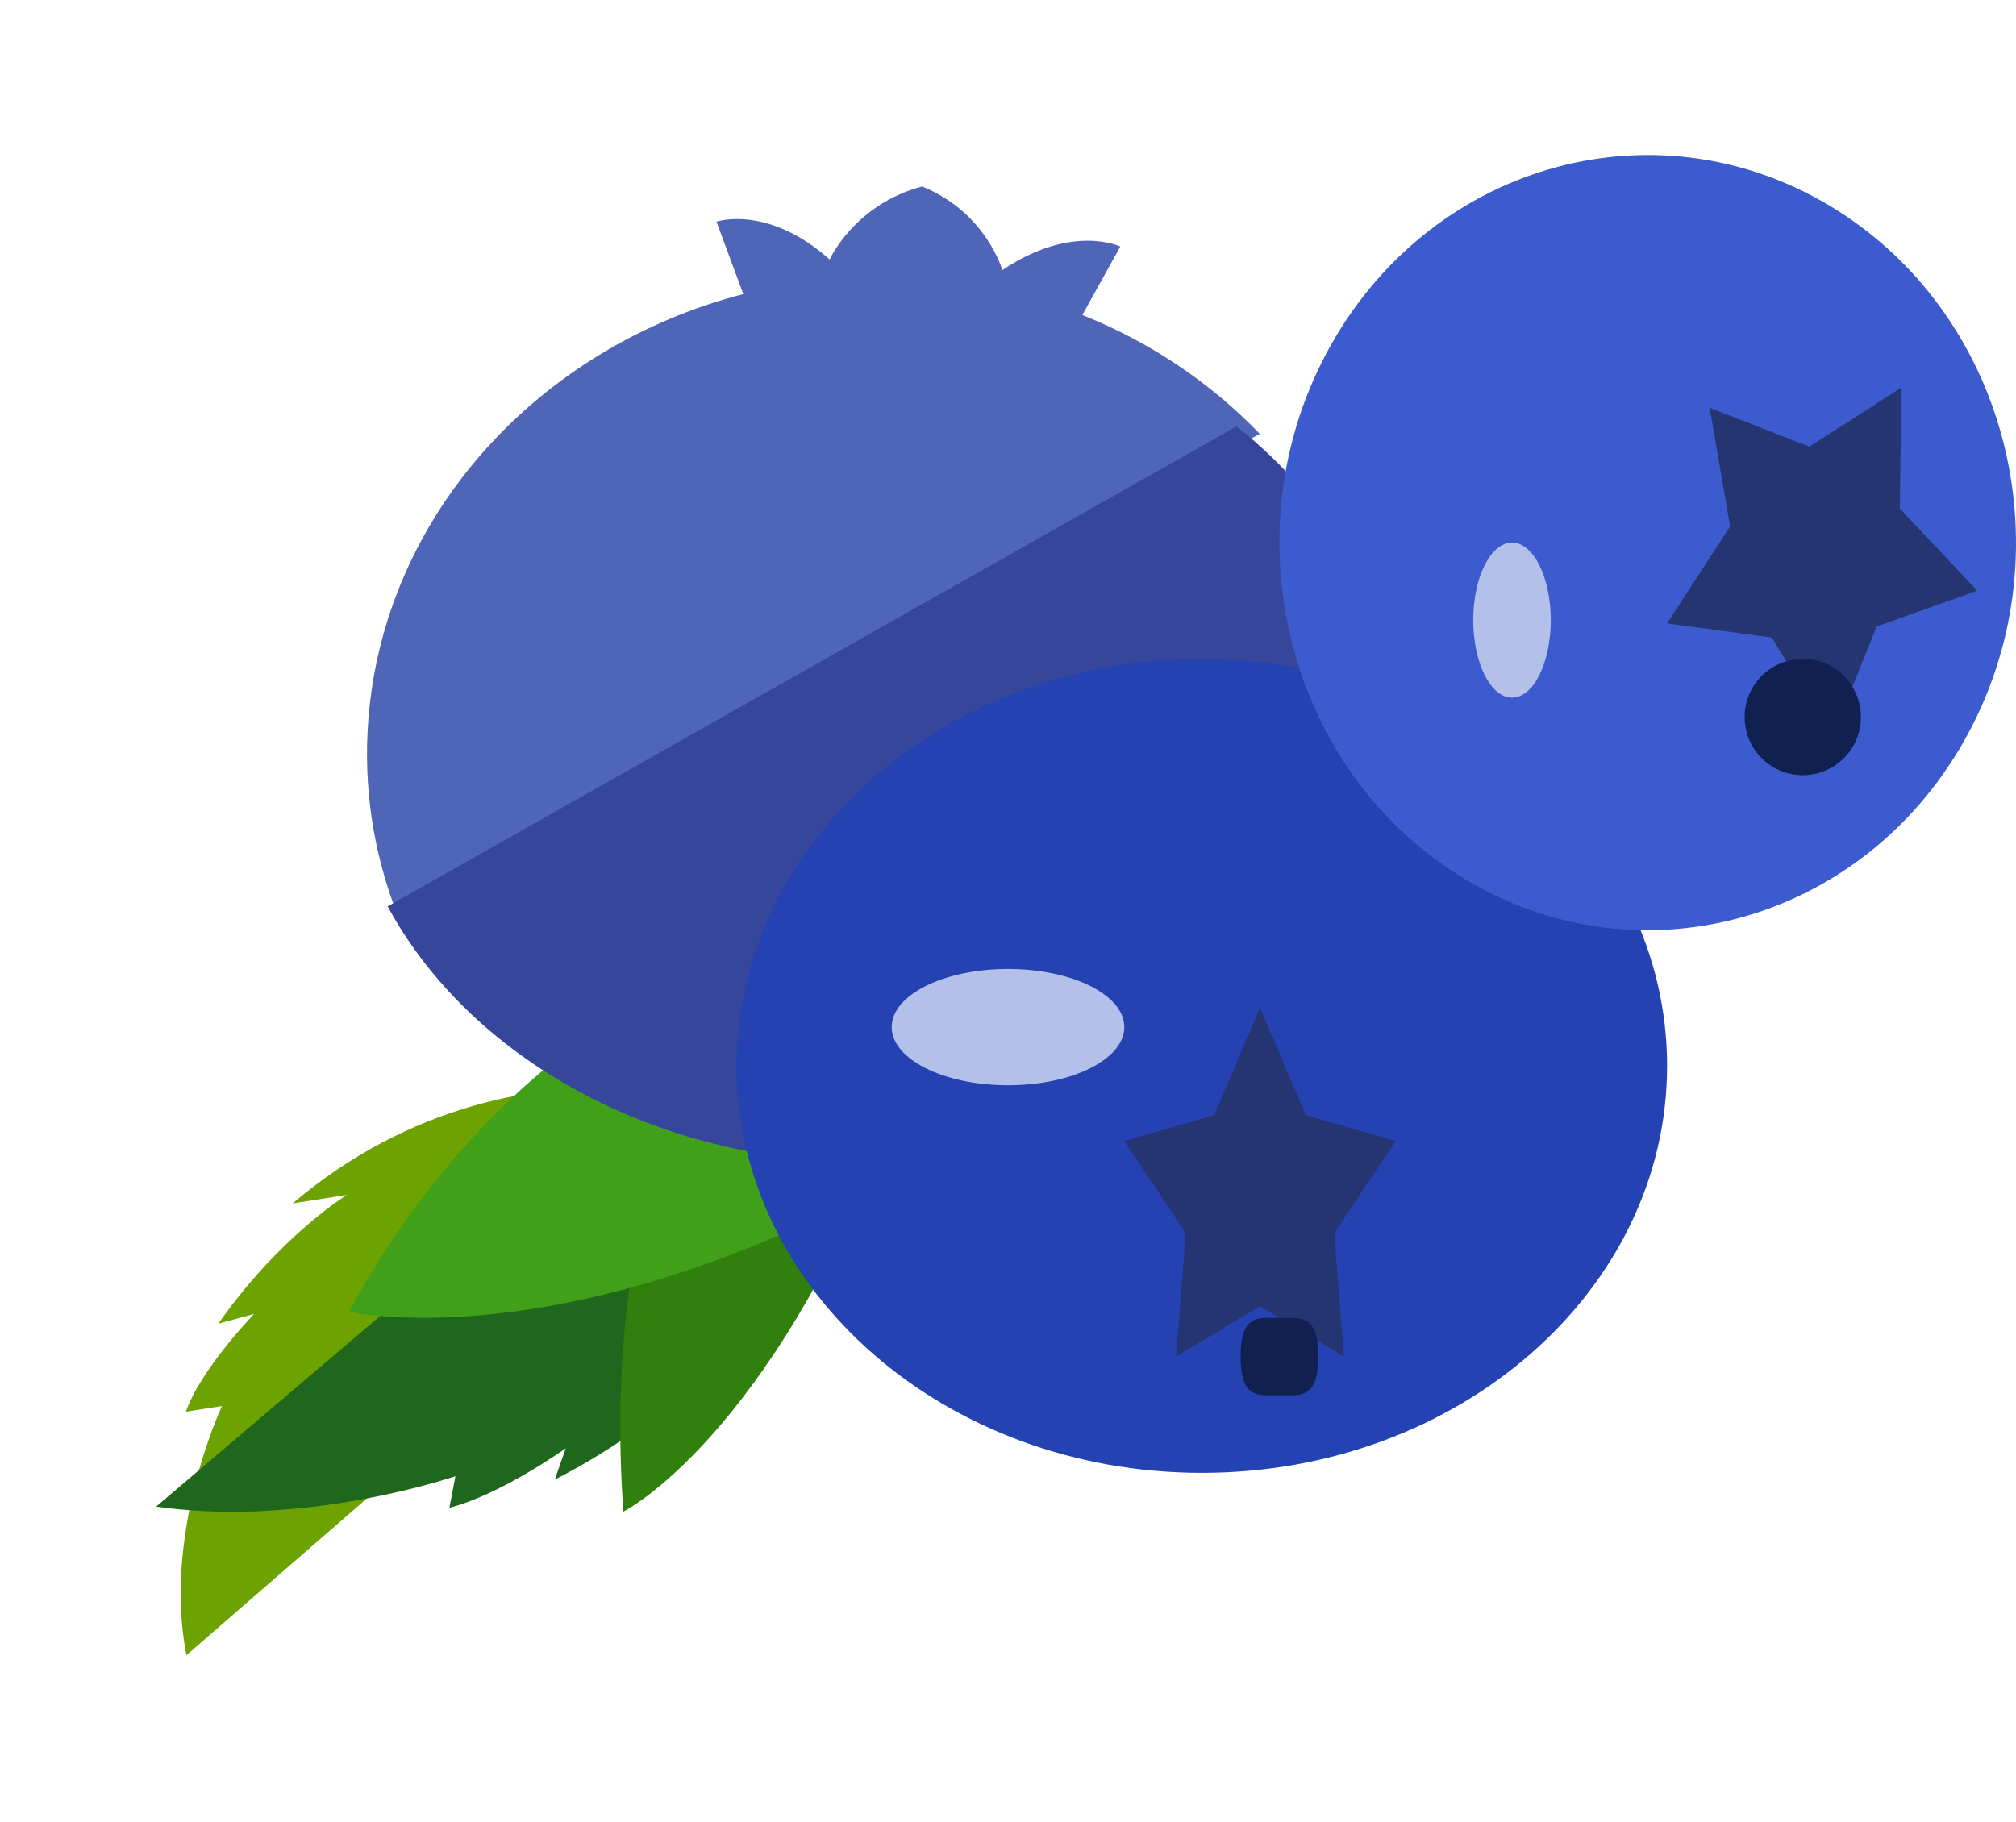
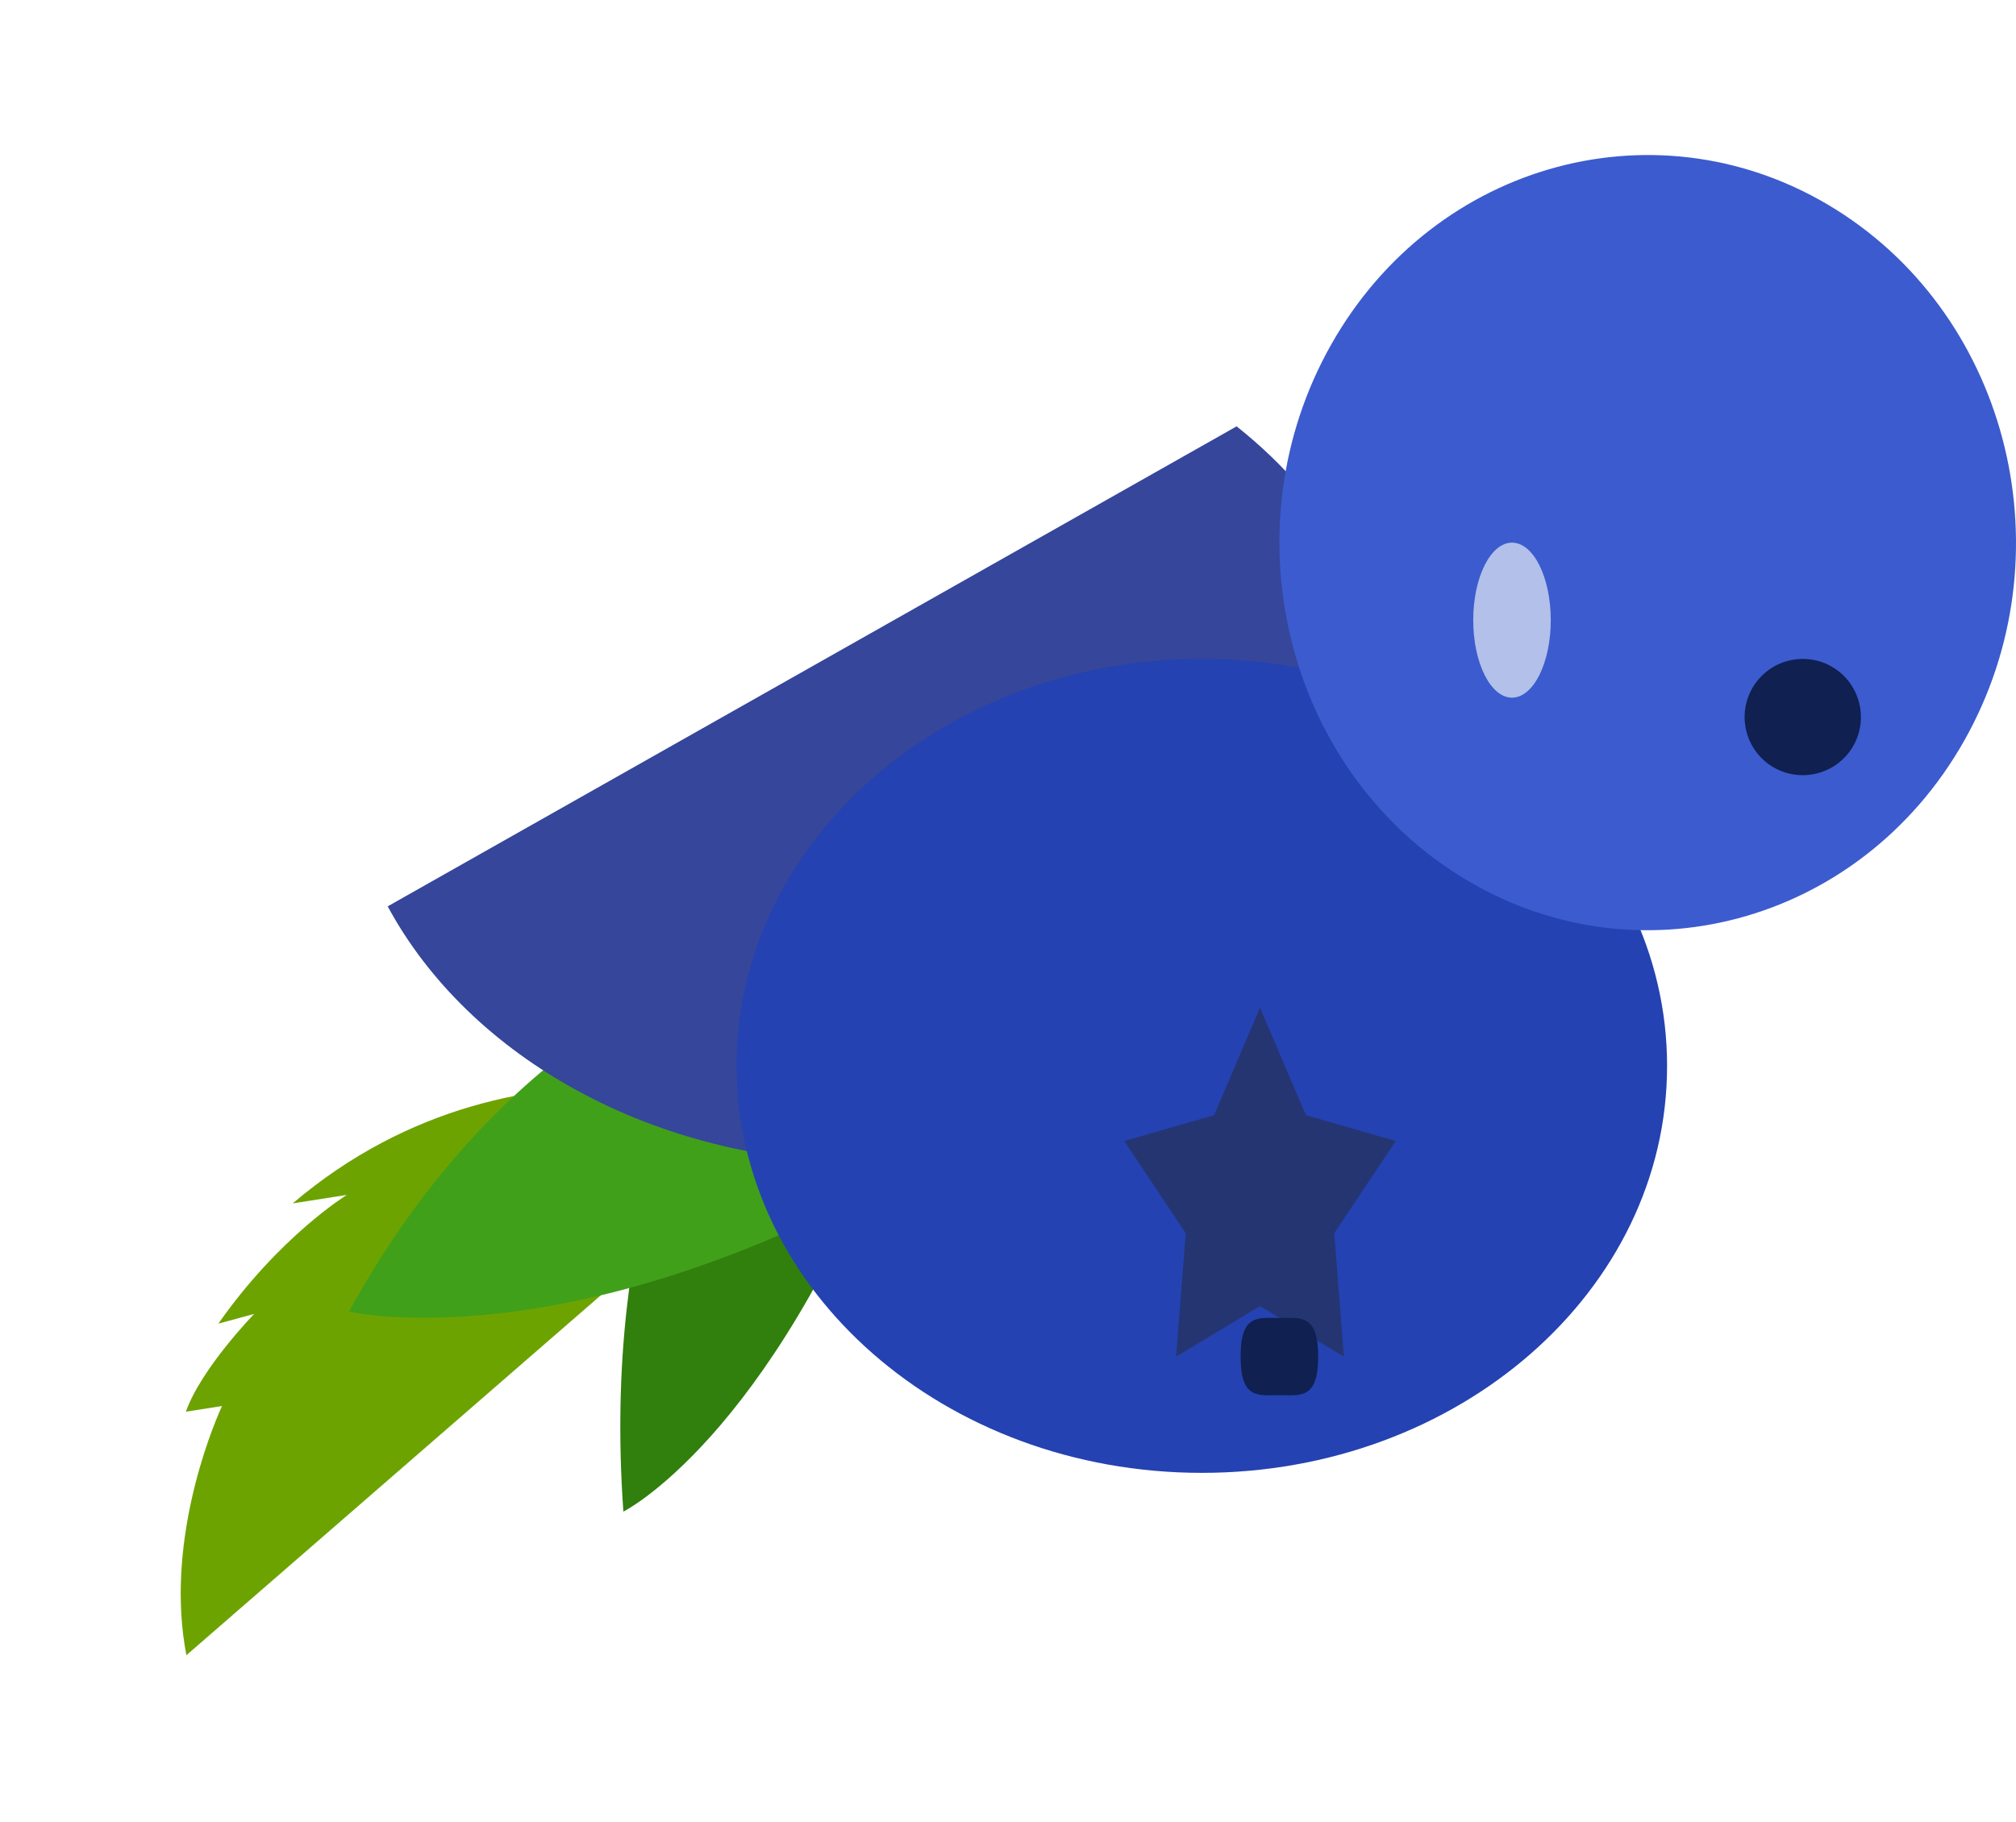
<svg xmlns="http://www.w3.org/2000/svg" width="52" height="47" viewBox="0 0 52 47" fill="none">
  <g filter="url(#filter0_d_337_451)">
    <path d="M20.77 24.838C20.77 24.838 13.553 21.944 7.549 27.048C7.549 27.048 8.015 26.976 8.946 26.829C8.946 26.829 7.21 27.895 5.632 30.15L6.555 29.9C6.555 29.9 5.182 31.314 4.795 32.422L5.726 32.276C5.409 32.973 4.258 35.868 4.808 38.705L20.77 24.838Z" fill="#6DA301" />
  </g>
-   <path d="M20.4 24.934C20.4 24.934 24.03 31.262 18.005 36.505C18.005 36.505 18.083 36.097 18.241 35.282C18.241 35.282 16.992 36.799 14.31 38.175L14.592 37.367C14.592 37.367 12.918 38.565 11.591 38.901L11.748 38.086C10.915 38.362 7.454 39.361 4.028 38.871L20.4 24.934Z" fill="#1F671D" />
  <g filter="url(#filter1_d_337_451)">
    <path d="M18.107 23C18.107 23 15.521 27.142 16.079 35C16.079 35 19.814 33.141 23 24.918L18.107 23Z" fill="#317F0D" />
  </g>
  <g filter="url(#filter2_d_337_451)">
    <path d="M18.416 21C18.416 21 12.965 22.595 9 29.841C9 29.841 14.451 31.116 23 26.445L18.416 21Z" fill="#41A01A" />
  </g>
  <g filter="url(#filter3_d_337_451)">
-     <path d="M32.493 7.193L10.228 19.538C9.631 17.99 9.365 16.302 9.502 14.556C9.921 9.241 13.934 4.944 19.172 3.587L18.481 1.719C18.481 1.719 19.801 1.27 21.4 2.695C21.4 2.695 22.037 1.276 23.785 0.811C25.444 1.486 25.853 2.97 25.853 2.97C27.66 1.755 28.896 2.362 28.896 2.362L27.918 4.127C29.689 4.835 31.242 5.891 32.493 7.193Z" fill="#4F65B7" />
-   </g>
+     </g>
  <g filter="url(#filter4_d_337_451)">
    <path d="M36 14.928C36 21.041 29.919 26 22.424 26C16.873 26 12.102 23.281 10 19.384L31.897 7C34.427 9.01 36 11.82 36 14.928Z" fill="#35469B" />
  </g>
  <path d="M43 27.5C43 33.299 37.627 38 31 38C24.372 38 19 33.299 19 27.5C19 21.701 24.372 17 31 17C37.627 17 43 21.701 43 27.5Z" fill="#2442B1" />
  <path d="M34.415 31.816L36 29.438L33.684 28.773L32.5 26L31.316 28.773L29 29.438L30.585 31.817L30.336 35L32.501 33.698L34.663 35L34.415 31.816Z" fill="#243572" />
  <g filter="url(#filter5_d_337_451)">
    <path d="M34 31C34 32.102 33.552 31.997 33 31.997C32.448 31.997 32 32.102 32 31C32 29.899 32.448 30.003 33 30.003C33.552 30.003 34 29.899 34 31Z" fill="#0F2051" />
  </g>
  <g filter="url(#filter6_d_337_451)">
-     <path d="M29 22.5C29 23.328 27.658 24 26 24C24.343 24 23 23.328 23 22.5C23 21.67 24.343 21 26 21C27.658 21 29 21.67 29 22.5Z" fill="#B2C0EA" />
-   </g>
+     </g>
  <path d="M50.662 19.114C47.979 23.859 42.15 25.416 37.642 22.592C33.134 19.767 31.655 13.632 34.338 8.886C37.021 4.141 42.85 2.584 47.358 5.408C51.866 8.233 53.346 14.369 50.662 19.114Z" fill="#3C5BCE" />
-   <path d="M48.405 16.164L51 15.24L49.005 13.121L49.042 10L46.67 11.524L44.098 10.52L44.627 13.582L43 16.083L45.7 16.45L47.267 19L48.405 16.164Z" fill="#243572" />
  <g filter="url(#filter7_d_337_451)">
    <path d="M47.789 15.268C47.365 15.978 46.445 16.212 45.732 15.789C45.021 15.365 44.788 14.445 45.211 13.733C45.635 13.022 46.556 12.788 47.267 13.211C47.978 13.634 48.212 14.556 47.789 15.268Z" fill="#0F2051" />
  </g>
  <g filter="url(#filter8_d_337_451)">
    <path d="M40 12C40 13.104 39.553 14 39 14C38.448 14 38 13.104 38 12C38 10.893 38.448 10 39 10C39.553 10 40 10.893 40 12Z" fill="#B2C0EA" />
  </g>
  <defs>
    <filter id="filter0_d_337_451" x="0.661" y="24.02" width="24.108" height="22.685" filterUnits="userSpaceOnUse" color-interpolation-filters="sRGB">
      <feFlood flood-opacity="0" result="BackgroundImageFix" />
      <feColorMatrix in="SourceAlpha" type="matrix" values="0 0 0 0 0 0 0 0 0 0 0 0 0 0 0 0 0 0 127 0" result="hardAlpha" />
      <feOffset dy="4" />
      <feGaussianBlur stdDeviation="2" />
      <feComposite in2="hardAlpha" operator="out" />
      <feColorMatrix type="matrix" values="0 0 0 0 0 0 0 0 0 0 0 0 0 0 0 0 0 0 0.25 0" />
      <feBlend mode="normal" in2="BackgroundImageFix" result="effect1_dropShadow_337_451" />
      <feBlend mode="normal" in="SourceGraphic" in2="effect1_dropShadow_337_451" result="shape" />
    </filter>
    <filter id="filter1_d_337_451" x="12" y="23" width="15" height="20" filterUnits="userSpaceOnUse" color-interpolation-filters="sRGB">
      <feFlood flood-opacity="0" result="BackgroundImageFix" />
      <feColorMatrix in="SourceAlpha" type="matrix" values="0 0 0 0 0 0 0 0 0 0 0 0 0 0 0 0 0 0 127 0" result="hardAlpha" />
      <feOffset dy="4" />
      <feGaussianBlur stdDeviation="2" />
      <feComposite in2="hardAlpha" operator="out" />
      <feColorMatrix type="matrix" values="0 0 0 0 0 0 0 0 0 0 0 0 0 0 0 0 0 0 0.25 0" />
      <feBlend mode="normal" in2="BackgroundImageFix" result="effect1_dropShadow_337_451" />
      <feBlend mode="normal" in="SourceGraphic" in2="effect1_dropShadow_337_451" result="shape" />
    </filter>
    <filter id="filter2_d_337_451" x="5" y="21" width="22" height="17" filterUnits="userSpaceOnUse" color-interpolation-filters="sRGB">
      <feFlood flood-opacity="0" result="BackgroundImageFix" />
      <feColorMatrix in="SourceAlpha" type="matrix" values="0 0 0 0 0 0 0 0 0 0 0 0 0 0 0 0 0 0 127 0" result="hardAlpha" />
      <feOffset dy="4" />
      <feGaussianBlur stdDeviation="2" />
      <feComposite in2="hardAlpha" operator="out" />
      <feColorMatrix type="matrix" values="0 0 0 0 0 0 0 0 0 0 0 0 0 0 0 0 0 0 0.25 0" />
      <feBlend mode="normal" in2="BackgroundImageFix" result="effect1_dropShadow_337_451" />
      <feBlend mode="normal" in="SourceGraphic" in2="effect1_dropShadow_337_451" result="shape" />
    </filter>
    <filter id="filter3_d_337_451" x="5.467" y="0.812" width="31.026" height="26.726" filterUnits="userSpaceOnUse" color-interpolation-filters="sRGB">
      <feFlood flood-opacity="0" result="BackgroundImageFix" />
      <feColorMatrix in="SourceAlpha" type="matrix" values="0 0 0 0 0 0 0 0 0 0 0 0 0 0 0 0 0 0 127 0" result="hardAlpha" />
      <feOffset dy="4" />
      <feGaussianBlur stdDeviation="2" />
      <feComposite in2="hardAlpha" operator="out" />
      <feColorMatrix type="matrix" values="0 0 0 0 0 0 0 0 0 0 0 0 0 0 0 0 0 0 0.25 0" />
      <feBlend mode="normal" in2="BackgroundImageFix" result="effect1_dropShadow_337_451" />
      <feBlend mode="normal" in="SourceGraphic" in2="effect1_dropShadow_337_451" result="shape" />
    </filter>
    <filter id="filter4_d_337_451" x="6" y="7" width="34" height="27" filterUnits="userSpaceOnUse" color-interpolation-filters="sRGB">
      <feFlood flood-opacity="0" result="BackgroundImageFix" />
      <feColorMatrix in="SourceAlpha" type="matrix" values="0 0 0 0 0 0 0 0 0 0 0 0 0 0 0 0 0 0 127 0" result="hardAlpha" />
      <feOffset dy="4" />
      <feGaussianBlur stdDeviation="2" />
      <feComposite in2="hardAlpha" operator="out" />
      <feColorMatrix type="matrix" values="0 0 0 0 0 0 0 0 0 0 0 0 0 0 0 0 0 0 0.25 0" />
      <feBlend mode="normal" in2="BackgroundImageFix" result="effect1_dropShadow_337_451" />
      <feBlend mode="normal" in="SourceGraphic" in2="effect1_dropShadow_337_451" result="shape" />
    </filter>
    <filter id="filter5_d_337_451" x="28" y="30" width="10" height="10" filterUnits="userSpaceOnUse" color-interpolation-filters="sRGB">
      <feFlood flood-opacity="0" result="BackgroundImageFix" />
      <feColorMatrix in="SourceAlpha" type="matrix" values="0 0 0 0 0 0 0 0 0 0 0 0 0 0 0 0 0 0 127 0" result="hardAlpha" />
      <feOffset dy="4" />
      <feGaussianBlur stdDeviation="2" />
      <feComposite in2="hardAlpha" operator="out" />
      <feColorMatrix type="matrix" values="0 0 0 0 0 0 0 0 0 0 0 0 0 0 0 0 0 0 0.25 0" />
      <feBlend mode="normal" in2="BackgroundImageFix" result="effect1_dropShadow_337_451" />
      <feBlend mode="normal" in="SourceGraphic" in2="effect1_dropShadow_337_451" result="shape" />
    </filter>
    <filter id="filter6_d_337_451" x="19" y="21" width="14" height="11" filterUnits="userSpaceOnUse" color-interpolation-filters="sRGB">
      <feFlood flood-opacity="0" result="BackgroundImageFix" />
      <feColorMatrix in="SourceAlpha" type="matrix" values="0 0 0 0 0 0 0 0 0 0 0 0 0 0 0 0 0 0 127 0" result="hardAlpha" />
      <feOffset dy="4" />
      <feGaussianBlur stdDeviation="2" />
      <feComposite in2="hardAlpha" operator="out" />
      <feColorMatrix type="matrix" values="0 0 0 0 0 0 0 0 0 0 0 0 0 0 0 0 0 0 0.25 0" />
      <feBlend mode="normal" in2="BackgroundImageFix" result="effect1_dropShadow_337_451" />
      <feBlend mode="normal" in="SourceGraphic" in2="effect1_dropShadow_337_451" result="shape" />
    </filter>
    <filter id="filter7_d_337_451" x="41" y="13" width="11" height="11" filterUnits="userSpaceOnUse" color-interpolation-filters="sRGB">
      <feFlood flood-opacity="0" result="BackgroundImageFix" />
      <feColorMatrix in="SourceAlpha" type="matrix" values="0 0 0 0 0 0 0 0 0 0 0 0 0 0 0 0 0 0 127 0" result="hardAlpha" />
      <feOffset dy="4" />
      <feGaussianBlur stdDeviation="2" />
      <feComposite in2="hardAlpha" operator="out" />
      <feColorMatrix type="matrix" values="0 0 0 0 0 0 0 0 0 0 0 0 0 0 0 0 0 0 0.25 0" />
      <feBlend mode="normal" in2="BackgroundImageFix" result="effect1_dropShadow_337_451" />
      <feBlend mode="normal" in="SourceGraphic" in2="effect1_dropShadow_337_451" result="shape" />
    </filter>
    <filter id="filter8_d_337_451" x="34" y="10" width="10" height="12" filterUnits="userSpaceOnUse" color-interpolation-filters="sRGB">
      <feFlood flood-opacity="0" result="BackgroundImageFix" />
      <feColorMatrix in="SourceAlpha" type="matrix" values="0 0 0 0 0 0 0 0 0 0 0 0 0 0 0 0 0 0 127 0" result="hardAlpha" />
      <feOffset dy="4" />
      <feGaussianBlur stdDeviation="2" />
      <feComposite in2="hardAlpha" operator="out" />
      <feColorMatrix type="matrix" values="0 0 0 0 0 0 0 0 0 0 0 0 0 0 0 0 0 0 0.25 0" />
      <feBlend mode="normal" in2="BackgroundImageFix" result="effect1_dropShadow_337_451" />
      <feBlend mode="normal" in="SourceGraphic" in2="effect1_dropShadow_337_451" result="shape" />
    </filter>
  </defs>
</svg>